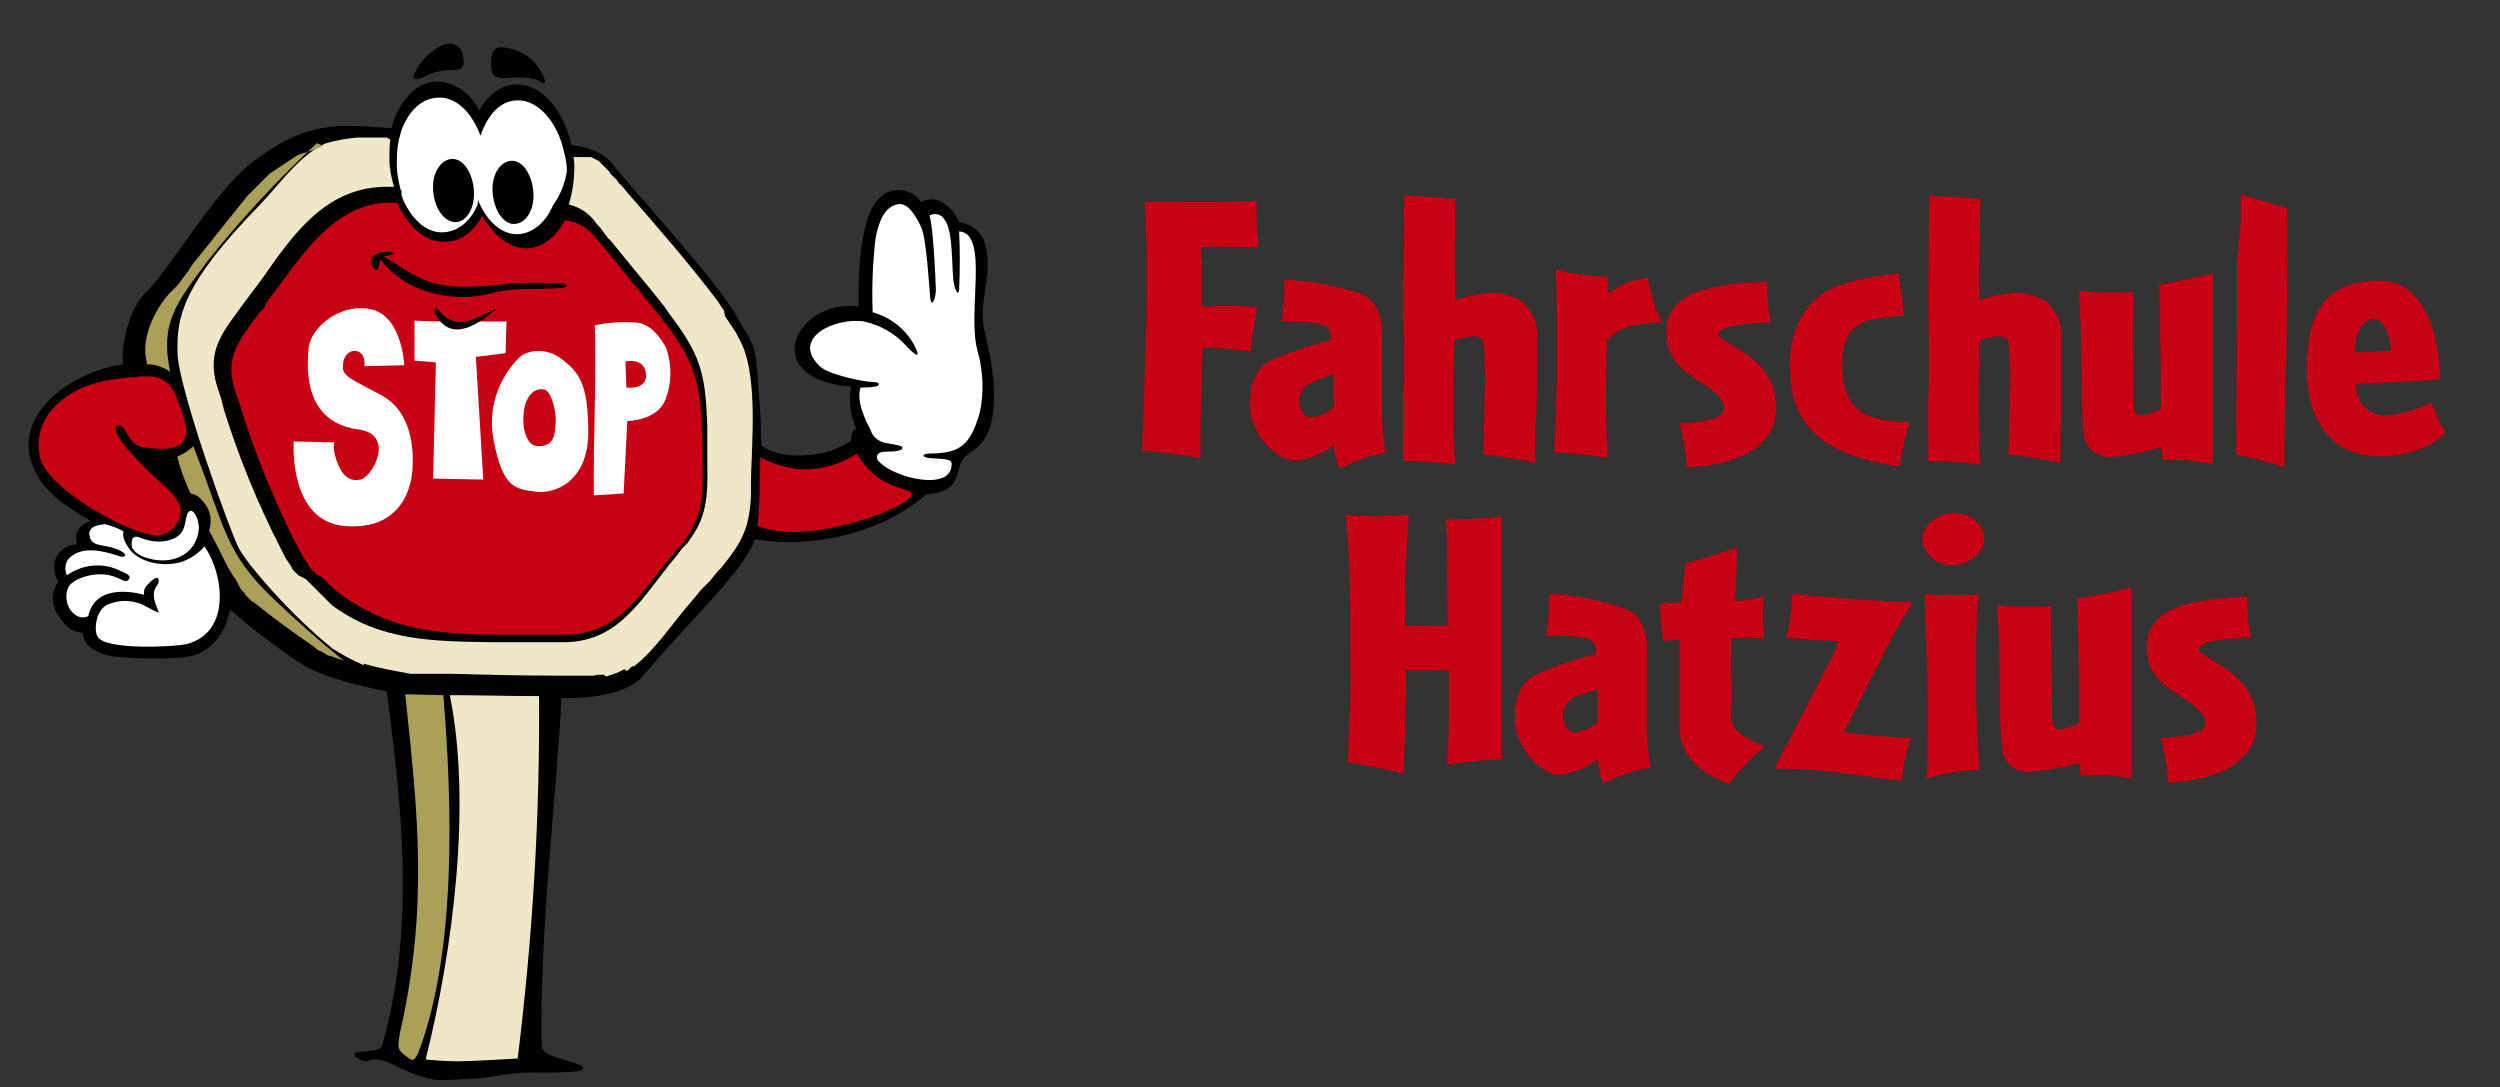
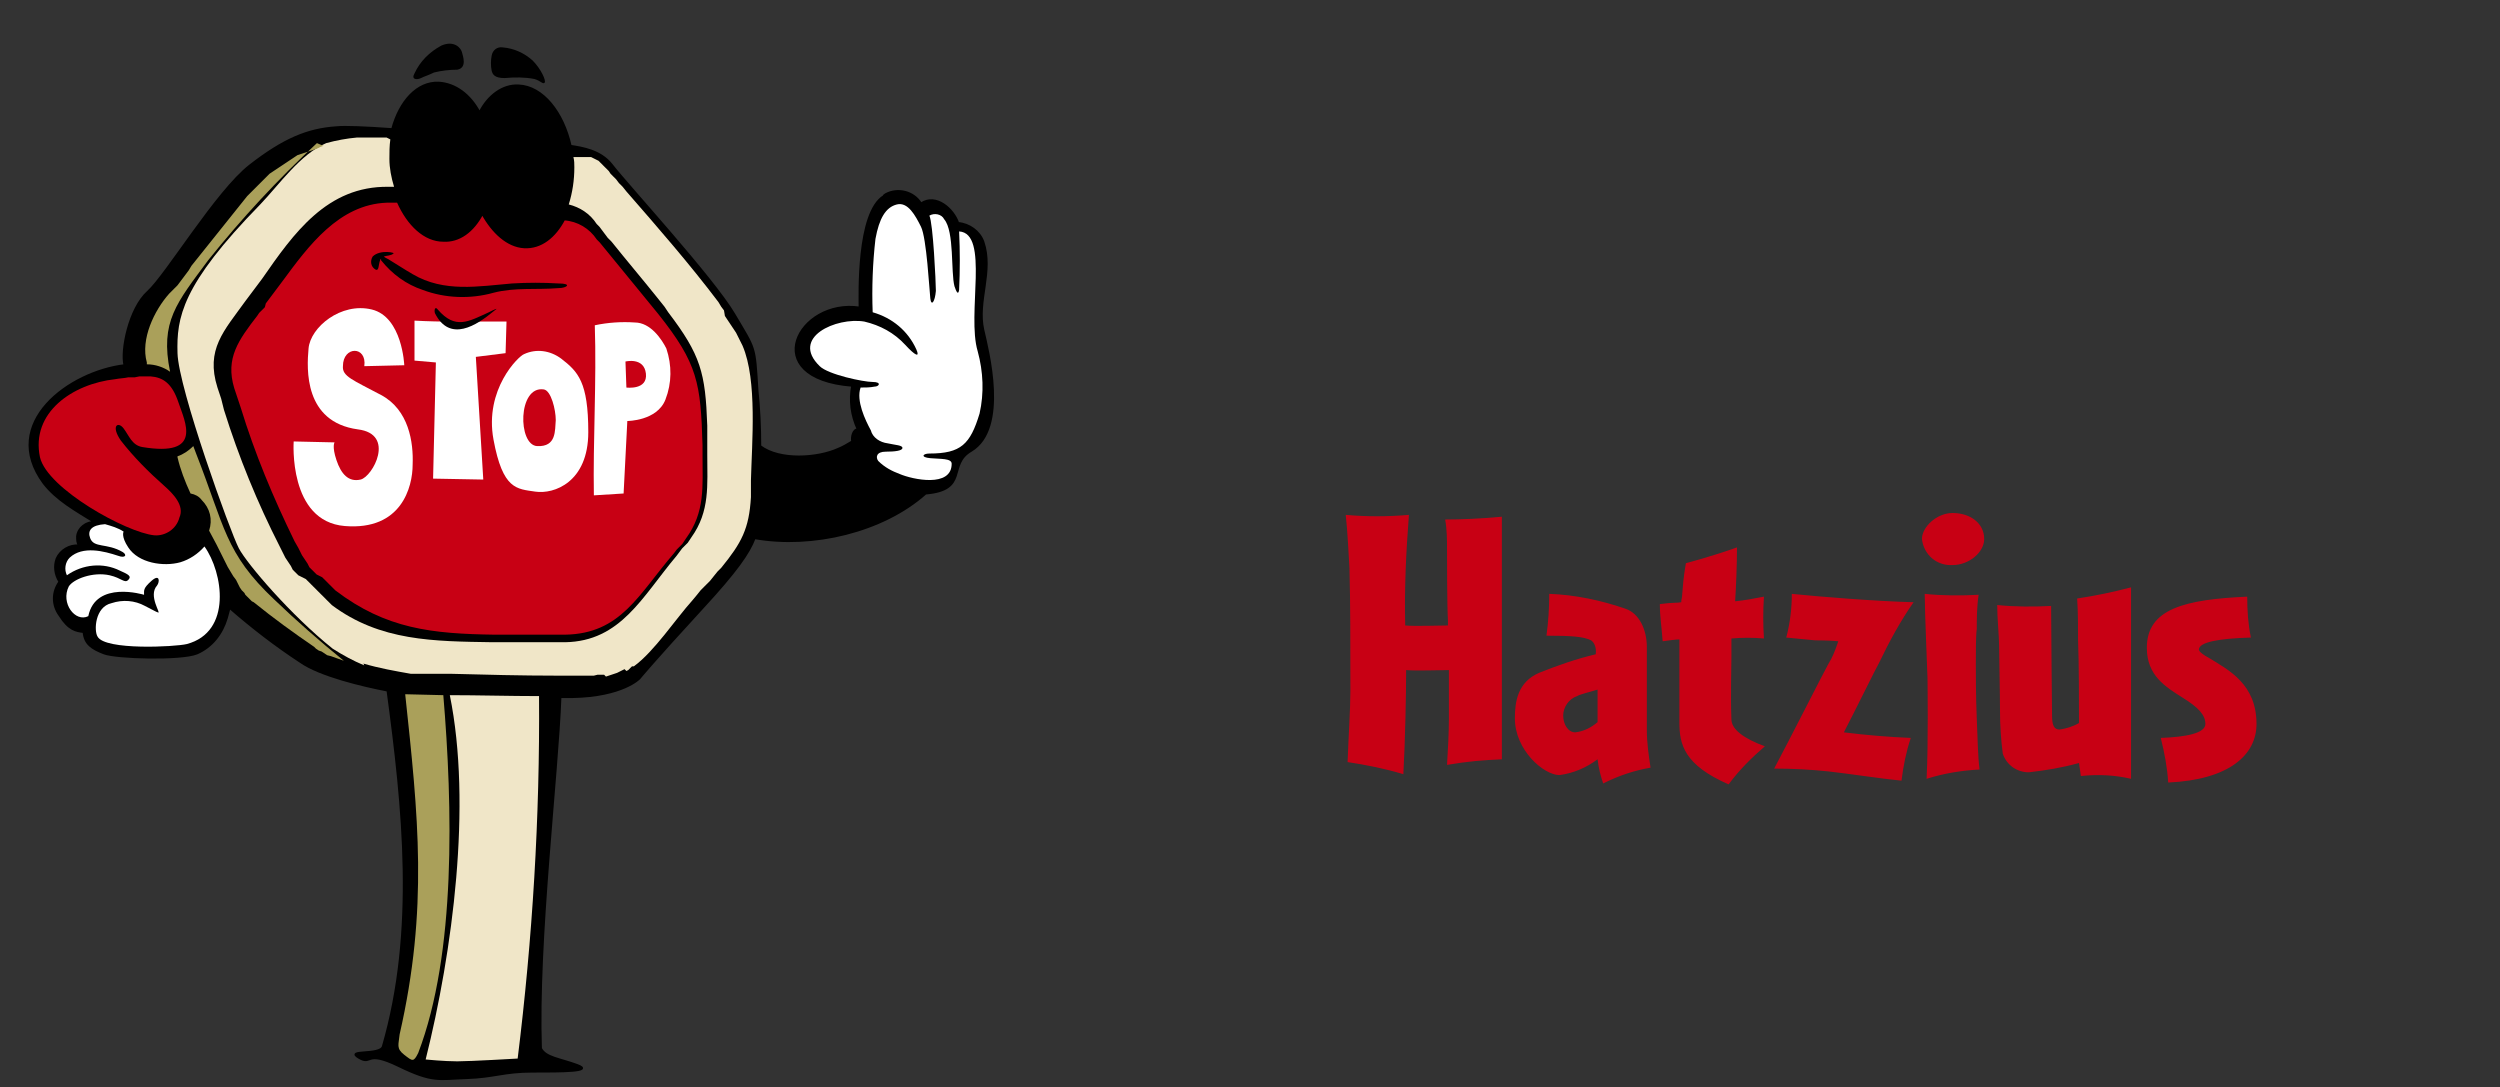
<svg xmlns="http://www.w3.org/2000/svg" version="1.1" id="Ebene_1" x="0px" y="0px" viewBox="0 0 269 117" style="enable-background:new 0 0 269 117;" xml:space="preserve">
  <rect x="0" y="0" width="269" height="117" fill="#333333" stroke="none" />
  <style type="text/css">
	.st0{fill:none;stroke:#000000;stroke-width:0.22;stroke-miterlimit:22.93;}
	.st1{fill:#FFFFFF;}
	.st2{fill:#C80014;}
	.st3{fill:#AAA05A;}
	.st4{fill:#F0E6C8;}
</style>
  <title>fsh_STOPsign</title>
  <path d="M41.7,74.3c1.7,12.6,3.1,25.9-0.5,38.3c-0.3,1-4.1,0.3-2.6,1.2s0.6-0.9,4.3,0.9s4.3,1.4,7.3,1.3s4-0.7,7.1-0.7  s6.7,0,4.8-0.7s-3.4-0.8-3.9-1.8c-0.4-11.5,1.8-29.5,2.1-37.8h1.3c5.4-0.1,7.2-2,7.2-2s1.2-1.5,6.8-7.6c3.6-3.9,5-5.9,5.6-7.5  c6.2,1.1,13.8-0.7,18.4-4.8c4.7-0.4,2.3-3.1,4.9-4.6c4-2.4,1.8-10.8,1.3-13c-0.7-3.1,1.1-6.3,0-9.5c-0.4-1.1-1.5-1.9-2.7-2  c-0.5-1.5-2.4-3.2-4-2.1c-0.8-1.3-2.5-1.7-3.8-1c-0.1,0.1-0.2,0.1-0.2,0.2c-2.9,1.8-2.6,10.7-2.6,12c-6.6-1-11.1,7.6-0.8,8.4  c-0.3,1.6-0.1,3.2,0.6,4.7c-0.5,0-0.7,0.8-0.6,1.3c-0.5,0.3-1,0.6-1.5,0.8c-2.2,1-6.3,1.3-8.4-0.3c0-2-0.1-4.1-0.3-6  c-0.3-4.9-0.2-4.3-2.5-8.2s-11.6-14-13.2-16.1c-1.2-1.5-3.1-1.8-4.4-2c-0.8-3.6-3-6.4-5.6-6.5c-1.7-0.1-3.3,1.1-4.2,2.9  C50.6,10.2,49,9,47.2,8.9c-2.3-0.1-4.2,2-5,5c-2.8-0.2-5.1-0.3-6-0.2c-3.1,0.2-5.7,1.3-9.3,4.1s-9,11.8-11,13.6s-2.9,6.3-2.5,7.9  C7.5,40-0.1,45.5,4.7,52c1.4,1.8,3.4,2.9,5.5,4.2c-0.9-0.1-1.8,0.6-1.9,1.5c0,0.4,0,0.7,0.2,1c-1-0.1-2,0.5-2.4,1.4  c-0.3,0.8-0.2,1.7,0.3,2.5c-0.8,1.1-0.8,2.5,0,3.6c1,1.6,1.8,1.7,2.6,1.8c0.1,1.3,0.9,1.8,2.2,2.3s8.3,0.7,10,0  c1.6-0.7,2.7-2.1,3.2-3.8c0.1-0.4,0.2-0.7,0.3-1.1c2.4,2.1,5,4.1,7.6,5.8C34.4,72.7,39.1,73.8,41.7,74.3z M16.9,49.6h-0.4  c-0.8,0.1-0.8,0,0.1,0.8c0.2,0.1,0.3,0.2,0.5,0.4c0,0,0-0.1,0-0.2C17.1,50.4,17,50,16.9,49.6z" />
  <path class="st0" d="M41.7,74.3c1.7,12.6,3.1,25.9-0.5,38.3c-0.3,1-4.1,0.3-2.6,1.2s0.6-0.9,4.3,0.9s4.3,1.4,7.3,1.3s4-0.7,7.1-0.7  s6.7,0,4.8-0.7s-3.4-0.8-3.9-1.8c-0.4-11.5,1.8-29.5,2.1-37.8h1.3c5.4-0.1,7.2-2,7.2-2s1.2-1.5,6.8-7.6c3.6-3.9,5-5.9,5.6-7.5  c6.2,1.1,13.8-0.7,18.4-4.8c4.7-0.4,2.3-3.1,4.9-4.6c4-2.4,1.8-10.8,1.3-13c-0.7-3.1,1.1-6.3,0-9.5c-0.4-1.1-1.5-1.9-2.7-2  c-0.5-1.5-2.4-3.2-4-2.1c-0.8-1.3-2.5-1.7-3.8-1c-0.1,0.1-0.2,0.1-0.2,0.2c-2.9,1.8-2.6,10.7-2.6,12c-6.6-1-11.1,7.6-0.8,8.4  c-0.3,1.6-0.1,3.2,0.6,4.7c-0.5,0-0.7,0.8-0.6,1.3c-0.5,0.3-1,0.6-1.5,0.8c-2.2,1-6.3,1.3-8.4-0.3c0-2-0.1-4.1-0.3-6  c-0.3-4.9-0.2-4.3-2.5-8.2s-11.6-14-13.2-16.1c-1.2-1.5-3.1-1.8-4.4-2c-0.8-3.6-3-6.4-5.6-6.5c-1.7-0.1-3.3,1.1-4.2,2.9  C50.6,10.2,49,9,47.2,8.9c-2.3-0.1-4.2,2-5,5c-2.8-0.2-5.1-0.3-6-0.2c-3.1,0.2-5.7,1.3-9.3,4.1s-9,11.8-11,13.6s-2.9,6.3-2.5,7.9  C7.5,40-0.1,45.5,4.7,52c1.4,1.8,3.4,2.9,5.5,4.2c-0.9-0.1-1.8,0.6-1.9,1.5c0,0.4,0,0.7,0.2,1c-1-0.1-2,0.5-2.4,1.4  c-0.3,0.8-0.2,1.7,0.3,2.5c-0.8,1.1-0.8,2.5,0,3.6c1,1.6,1.8,1.7,2.6,1.8c0.1,1.3,0.9,1.8,2.2,2.3s8.3,0.7,10,0  c1.6-0.7,2.7-2.1,3.2-3.8c0.1-0.4,0.2-0.7,0.3-1.1c2.4,2.1,5,4.1,7.6,5.8C34.4,72.7,39.1,73.8,41.7,74.3z M16.9,49.6h-0.4  c-0.8,0.1-0.8,0,0.1,0.8c0.2,0.1,0.3,0.2,0.5,0.4c0,0,0-0.1,0-0.2C17.1,50.4,17,50,16.9,49.6z" />
-   <path class="st1" d="M43.2,20.5c0,0.1,0,0.1,0,0.2l0,0l0,0v0.1l0,0v0.1l0,0v0.1l0,0l0,0V21l0,0l0,0l0,0V21l0,0l0.1,0.2l0,0l0,0l0,0  l0,0l0,0v0.1l0,0l0,0l0,0l0,0c0.9,2.2,2.5,3.7,4.2,3.7s3.1-1.1,3.9-3l0,0v-0.1l0,0l0,0l0,0l0,0l0,0v-0.1l0,0l0,0l0,0l0,0l0,0l0,0  v-0.1l0,0l0,0l0.1-0.2v0.1l0,0l0,0l0,0v0.1l0,0l0,0l0,0l0,0l0,0c0,0.1,0,0.1,0.1,0.2l0,0l0,0v0l0,0l0,0l0,0l0,0l0,0l0,0l0,0l0,0l0,0  l0,0c0.9,2,2.4,3.3,4,3.3s3.1-1.2,3.9-3.1l0,0c0.8-1.1,1.3-2.4,1.5-3.7c0-0.6-0.1-1.1-0.2-1.6c-0.1-0.4-0.2-0.8-0.3-1.2l0,0  c-0.8-2.7-2.6-4.7-4.6-4.8s-3.4,1.5-4.2,3.8c-0.9-2.4-2.5-4.1-4.4-4.1s-3.3,1.4-4.1,3.5c-0.1,0.4-0.2,0.7-0.3,1.1v0.1  c-0.2,0.8-0.2,1.7-0.2,2.6c0,0.9,0.2,1.8,0.4,2.6l0,0v0l0,0l0,0L43.2,20.5L43.2,20.5z" />
  <path d="M48.7,17.1c1.2,0,2.2,1.6,2.3,3.5s-0.9,3.4-2.1,3.3s-2.2-1.6-2.3-3.5S47.5,17.1,48.7,17.1" />
  <path class="st2" d="M42.8,21.7L42.8,21.7h-0.5h-0.7c-5.2,0.2-8.5,4.7-11.3,8.5l-0.3,0.4l-0.3,0.4l-0.3,0.4l-0.3,0.4l-0.3,0.4  l-0.3,0.4L28.4,33l-0.3,0.3l-0.3,0.3l-0.2,0.3c-2,2.6-3.5,4.6-2.5,7.9l0.1,0.3l0.1,0.3l0.1,0.3l0.1,0.3l0.1,0.3l0.1,0.3l0.1,0.3  c1.5,4.9,3.5,9.7,5.8,14.4L32,59l0.2,0.4l0.2,0.4l0.2,0.3l0.2,0.3l0.2,0.3l0.1,0.2l0.1,0.2l0.1,0.1l0,0l0,0l0.1,0.1l0.1,0.1l0.1,0.1  l0.1,0.1l0.1,0.1l0.1,0.1l0.1,0.1l0.2,0.1l0.2,0.1l0.2,0.1l0.2,0.2l0.2,0.2l0.2,0.2l0.2,0.2l0.2,0.2l0.2,0.2l0.2,0.2  c5.5,4.2,10.5,4.7,17.2,4.8h7.6c6.1-0.1,8-4.4,11.8-8.8l0.3-0.4l0.3-0.3l0.3-0.3l0.2-0.3l0.2-0.3c2.1-2.9,1.8-5.6,1.8-9.1v-1  c-0.2-6.7-0.5-8.8-4.8-14.2c-2.1-2.6-4.2-5.1-6.3-7.7l-0.3-0.3c-0.8-1.2-2.1-2-3.6-2.1c-1,1.9-2.5,3.1-4.3,3S53,25,51.9,23  c-1,1.9-2.5,3-4.2,2.9C45.7,25.9,43.9,24.2,42.8,21.7z" />
  <path class="st0" d="M42.8,21.7L42.8,21.7h-0.5h-0.7c-5.2,0.2-8.5,4.7-11.3,8.5l-0.3,0.4l-0.3,0.4l-0.3,0.4l-0.3,0.4l-0.3,0.4  l-0.3,0.4L28.4,33l-0.3,0.3l-0.3,0.3l-0.2,0.3c-2,2.6-3.5,4.6-2.5,7.9l0.1,0.3l0.1,0.3l0.1,0.3l0.1,0.3l0.1,0.3l0.1,0.3l0.1,0.3  c1.5,4.9,3.5,9.7,5.8,14.4L32,59l0.2,0.4l0.2,0.4l0.2,0.3l0.2,0.3l0.2,0.3l0.1,0.2l0.1,0.2l0.1,0.1l0,0l0,0l0.1,0.1l0.1,0.1l0.1,0.1  l0.1,0.1l0.1,0.1l0.1,0.1l0.1,0.1l0.2,0.1l0.2,0.1l0.2,0.1l0.2,0.2l0.2,0.2l0.2,0.2l0.2,0.2l0.2,0.2l0.2,0.2l0.2,0.2  c5.5,4.2,10.5,4.7,17.2,4.8h7.6c6.1-0.1,8-4.4,11.8-8.8l0.3-0.4l0.3-0.3l0.3-0.3l0.2-0.3l0.2-0.3c2.1-2.9,1.8-5.6,1.8-9.1v-1  c-0.2-6.7-0.5-8.8-4.8-14.2c-2.1-2.6-4.2-5.1-6.3-7.7l-0.3-0.3c-0.8-1.2-2.1-2-3.6-2.1c-1,1.9-2.5,3.1-4.3,3S53,25,51.9,23  c-1,1.9-2.5,3-4.2,2.9C45.7,25.9,43.9,24.2,42.8,21.7z" />
  <path d="M49.7,5.6c0.1,0.4,0.6,1.7-0.5,1.9c-0.8,0-1.7,0.1-2.5,0.3c-0.6,0.3-1,0.4-1.4,0.6s-1.1,0.2-0.7-0.5c0.6-1.3,1.6-2.3,2.9-3  C48.9,4.3,49.6,5.2,49.7,5.6" />
  <path d="M52.9,6c-0.1,0.5-0.1,1.1,0,1.6C53,8,53.2,8.4,54.3,8.4c1.1-0.1,2.2-0.1,3.2,0.1c0.7,0.2,0.9,0.6,1.1,0.4s-0.4-1.5-1.3-2.4  c-0.9-0.8-2-1.3-3.2-1.4C53.5,5,53,5.4,52.9,6C52.9,6,52.9,6,52.9,6" />
  <path class="st1" d="M20.1,69.3c-1.2,0.3-8.8,0.7-9.6-0.8c-0.4-0.6-0.3-3.2,1.5-3.6c1.2-0.4,2.5-0.3,3.6,0.3c1,0.5,1.1,0.6,1.4,0.7  c0.4,0.2-1.1-1.8-0.1-2.9c0.3-0.4,0.3-1.3-0.6-0.5s-0.8,1-0.8,1.5c0,0-5.2-1.6-6,2.3c-1.4,0.7-3-1.4-2.1-3.2  c0.5-0.8,2.6-1.6,4.4-1.2c1.3,0.3,1.6,0.9,2,0.5s0-0.6-0.9-1c-1.8-0.9-4-0.7-5.7,0.5c-0.3-0.6-0.2-1.4,0.3-1.9  c1.4-1.3,3.7-0.7,5.2-0.2c0.8,0.3,1-0.1,0.5-0.4c-1.7-1-3.1-0.4-3.5-1.5c-0.3-0.8,0.1-1.4,1.6-1.5c0.7,0.2,1.4,0.4,2,0.8  c0,0-0.3,0.5,0.5,1.7c1.1,1.7,3.8,2.1,5.6,1.6c1-0.3,1.9-0.9,2.6-1.7C24,61.6,25,68,20.1,69.3" />
-   <path class="st1" d="M20.2,55.2c0.5-0.8,1.2,0.6,1.2,1.6c-0.2,3-3.1,4.2-6,3.1c-0.5-0.2-0.9-0.5-1.2-1c0-0.2-0.3-1.6,1-1  c1,0.4,2.1,0.5,3.1,0.2C20.2,57.5,19.8,56,20.2,55.2" />
  <path class="st2" d="M12.4,40.8c0.5-0.1,1-0.1,1.4-0.2H14h0.3l0,0h0.2l0,0l0.5-0.1l0,0c0.4,0,0.8,0,1.2,0l0,0c1.3,0.1,2.3,0.7,3,2.8  s2.7,5.9-3.9,4.8c-1.1-0.2-1.4-1.2-2-2s-1.4-0.3-0.3,1.3c1.4,1.8,3,3.4,4.7,4.9l0,0l0,0c0.9,0.8,2.2,2.1,1.6,3.4l0,0l0,0l0,0  c-0.3,1.2-1.5,2-2.7,1.9c-3-0.3-11.5-5-12.3-8.4C3.3,44.4,7.8,41.3,12.4,40.8" />
  <path class="st1" d="M102.4,49.9c0,2.6-4.2,1.7-5.6,1.1c-0.8-0.3-1.6-0.7-2.3-1.4c-0.3-0.4-0.2-1,0.8-1s1.8-0.1,1.8-0.4  s-0.7-0.3-1.6-0.5c-0.8-0.1-1.6-0.6-1.8-1.4c-0.6-1.1-1.6-3.2-1.1-4.6c0.5,0,1,0,1.5-0.1c0.5,0,0.8-0.5-0.2-0.5s-4.8-0.8-5.7-1.7  C85,36.3,90,34.1,93,34.6c1.7,0.4,3.2,1.2,4.4,2.5c1.1,1.2,1.6,1.4,1.2,0.5c-0.9-2-2.6-3.4-4.7-4c-0.1-2.6,0-5.3,0.3-7.9  c0.4-2.2,1.1-3.4,2.3-3.7s2,1.2,2.6,2.4s0.9,6.8,1,7.7s0.5,0.4,0.6-0.8c0-0.9-0.3-7.3-0.7-8.1c0.5-0.3,1.3-0.2,1.6,0.4  c1.1,1.3,0.7,5.7,1.1,7.2c0.2,0.6,0.4,1,0.5,0.4c0.1-2.1,0.1-4.2,0-6.3c3.3,0.2,0.8,8.9,2,12.9c0.6,2.2,0.7,4.5,0.2,6.7  c-1,3.3-2,4.3-5.4,4.3c-0.7,0-1,0.4,0.1,0.5S102.4,49.3,102.4,49.9" />
-   <path class="st2" d="M92.2,48.8c1.5,2.5,2.9,3.2,5.5,4s-8.3,5.3-14.3,4.3c-0.7-0.1-1.3-0.3-1.9-0.5c0-0.3,0.1-0.7,0.1-1  c0.1-1.2,0.2-3.7,0.2-6.4c1.3,0.7,2.7,1.1,4.2,1.3C88.2,50.6,90.4,50,92.2,48.8" />
  <path class="st3" d="M43.6,74.7c1.4,13.1,2.5,23-0.6,36.6c-0.1,1.1-0.4,1.5,0.5,2.2s1,0.8,1.5-0.2c4.1-10.7,3.7-26.6,2.7-38.5  L43.6,74.7L43.6,74.7z" />
  <path class="st4" d="M58,74.9c0.1,13-0.7,26.1-2.3,39c0,0-5.1,0.3-6.5,0.3s-3.4-0.2-3.4-0.2c2.9-11.6,5-27.4,2.6-39.2  C51.3,74.8,55,74.9,58,74.9" />
  <path class="st4" d="M39.2,71.6c-1.2-0.5-2.3-1.1-3.4-1.8c-4.5-3.6-9.2-9.1-10.1-10.8s-6.5-17.2-6.6-21s0.4-7.3,8.9-16  c2.1-2.2,4.3-5.4,7.1-6.6c1.1-0.3,2.2-0.5,3.3-0.6h0.2h0.7H40h0.8l0.8,0L42,15c-0.1,0.7-0.1,1.4-0.1,2.1c0,1,0.2,2,0.5,3h-0.1h-0.5  c-6.6-0.1-10.2,5-13.6,9.9l-0.3,0.4l-0.3,0.4l-0.3,0.4l-0.3,0.4l-0.3,0.4l-0.3,0.4c-2.3,3.2-4.3,5.2-3,9.3l0.1,0.3l0.1,0.3l0.1,0.3  l0.1,0.3l0.1,0.4l0.1,0.4l0.1,0.4c1.6,5.1,3.6,10,6,14.7l0.2,0.4l0.2,0.4l0.2,0.4l0.2,0.3l0.2,0.3l0.2,0.3l0.1,0.2l0.1,0.2l0.1,0.1  l0,0l0,0l0.1,0.1l0.1,0.1l0.1,0.1l0.1,0.1l0.1,0.1l0.2,0.1l0.2,0.1l0.2,0.1l0.2,0.1l0.2,0.2l0.2,0.2l0.2,0.2l0.2,0.2l0.2,0.2  l0.2,0.2l0.2,0.2l0.2,0.2l0.2,0.2l0.2,0.2l0.2,0.2l0.2,0.2l0.2,0.2l0.2,0.2c5.2,3.9,11,3.9,17.3,4h7.8c6-0.1,8.3-4.9,12-9.3l0.3-0.4  l0.3-0.4l0.3-0.3l0.3-0.3l0.2-0.3l0.2-0.3c2-2.8,1.7-5.6,1.7-8.9v-3.1c-0.2-5.7-0.7-7.6-4.2-12.2L71.5,33l-0.4-0.5L70.7,32  c-1.6-2-3.3-4-4.9-6l-0.4-0.4l-0.3-0.4l-0.3-0.4l-0.3-0.4l-0.3-0.3c-0.7-1.1-1.8-1.8-3-2.1c0.4-1.3,0.6-2.6,0.6-4  c0-0.4,0-0.7-0.1-1.1l0,0h0.2H62h0.2h0.2h0.2h0.2h0.2H63h0.2h0.2l0.2,0l0.2,0.1l0.2,0.1l0.2,0.1l0.2,0.1l0.1,0.1l0.1,0.1l0.1,0.1  l0.1,0.1l0.1,0.1l0.1,0.1l0.1,0.1l0.1,0.1l0.1,0.1l0.2,0.2l0.2,0.3l0.3,0.3l0.3,0.3l0.3,0.4l0.4,0.4l0.4,0.5  c3.4,3.9,6.8,7.8,9.9,11.9l0.3,0.5l0.3,0.4L78,34l0.2,0.3l0.2,0.3l0.2,0.3l0.2,0.3l0.2,0.3l0.2,0.3l0.1,0.2l0.1,0.2l0.1,0.2l0.1,0.2  l0.1,0.2l0.1,0.2l0.1,0.2c1.6,3.7,1,10.5,0.9,14.5v1.8c-0.2,3.4-1,4.9-3.2,7.6l-0.4,0.4L76.8,62l-0.4,0.5L75.9,63l-0.5,0.5L75,64  l-0.5,0.6c-1.8,2-4.1,5.5-6.3,7.1h-0.1H68l-0.1,0.1l-0.1,0.1l-0.1,0.1l-0.1,0.1l-0.2,0.1L67.2,72L67,72.1l-0.2,0.1l-0.2,0.1  l-0.2,0.1l-0.3,0.1l-0.3,0.1l-0.3,0.1l-0.3,0.1L65,72.6h-0.3h-0.4l-0.4,0.1h-0.4h-0.4h-0.4h-2.8c-3.8,0-7.6-0.1-11.4-0.2h-1.7h-0.5  h-0.5h-0.8h-0.8c-1.7-0.3-3.4-0.6-5.1-1.1" />
  <path class="st3" d="M20.8,48c0.1,0.3,0.2,0.5,0.3,0.8c3.1,7.9,3.1,10.7,8.4,15.7c2.4,2.3,4.9,4.5,7.5,6.6c-0.5-0.2-0.9-0.3-1.4-0.5  l-0.4-0.1l-0.3-0.2l-0.3-0.2L34.3,70L34,69.8l-0.2-0.2c-2.2-1.5-4.4-3.1-6.5-4.8l-0.2-0.1L27,64.6l-0.1-0.1l-0.1-0.1l-0.1-0.1  l-0.1-0.1h0l0,0L26.4,64l-0.1-0.2L26,63.5l-0.2-0.3l-0.2-0.4l-0.2-0.4l-0.3-0.4l-0.3-0.5l-0.3-0.5l-0.3-0.6l-0.3-0.6l-0.3-0.6  l-0.3-0.6l-0.8-1.5c0.4-1.2,0.1-2.4-0.8-3.3c-0.3-0.4-0.7-0.6-1.2-0.7c-0.6-1.3-1.1-2.6-1.4-3.9v-0.1l0,0  C19.7,48.9,20.3,48.5,20.8,48" />
  <path class="st3" d="M34.1,15.4C29.9,19.3,26,23.5,22.4,28c-3.4,4.6-5.2,6.6-4.1,12c-0.7-0.5-1.6-0.8-2.5-0.8V39  c-0.7-2.5,0.8-5.6,2.4-7.4l0.3-0.3l0.3-0.3l0.3-0.3l0.3-0.4l0.3-0.4l0.3-0.4l0.3-0.4l0.3-0.5l0.4-0.5l0.4-0.5l0.4-0.5l0.4-0.5  l0.4-0.5l0.4-0.5l0.4-0.5l0.4-0.5l0.4-0.5l0.4-0.5l0.4-0.5l0.4-0.5l0.4-0.5l0.4-0.5l0.4-0.5l0.4-0.4l0.4-0.4l0.4-0.4l0.3-0.3  l0.3-0.3l0.3-0.3l0.3-0.3l0.3-0.2l0.3-0.2l0.3-0.2l0.3-0.2l0.3-0.2l0.3-0.2l0.3-0.2l0.3-0.2l0.3-0.2l0.3-0.2l0.3-0.1l0.3-0.1  l0.3-0.1l0.3-0.1l0.3-0.1l0.3-0.1l0.3-0.1l0.2-0.1l0.2-0.1l0.3-0.1L34.1,15.4z" />
  <path d="M55.1,17.3c1.2,0,2.2,1.6,2.3,3.5s-0.9,3.3-2.1,3.3s-2.2-1.6-2.3-3.5S53.9,17.3,55.1,17.3" />
  <g>
    <path class="st1" d="M54.4,38l0.1-3.4h-3c-1.1,0.6-2.4,0.6-3.5,0c-1.6,0-3.4-0.1-3.4-0.1v4.3l2.3,0.2l-0.3,12.5l5.4,0.1l-0.8-13.2   L54.4,38z" />
    <path class="st1" d="M41,42.5c-3-1.6-4.2-2-4.1-3.1c0-2.2,2.6-2.2,2.3,0l4.3-0.1c0,0-0.2-5.2-3.5-6c-3.3-0.8-6.6,1.9-6.8,4.2   c-0.2,2.2-0.5,7.9,5.3,8.7c4.1,0.5,1.6,5.1,0.3,5.4c-1.3,0.3-2.1-0.6-2.6-2.1c-0.5-1.5-0.2-1.9-0.2-1.9l-4.4-0.1   c0,0-0.6,8.6,5.5,9.1c6.1,0.5,7.3-4.2,7.3-6.6C44.5,47.6,44,44.1,41,42.5z" />
    <path class="st1" d="M60.4,38.6c-1.2-0.9-2.7-1.1-4-0.5c-0.6,0.2-4.3,3.8-3.3,9.2c1,5.4,2.5,5.3,4.5,5.6s5.7-1,5.7-6.4   S62.2,40,60.4,38.6z M57.8,48c-2.1-0.1-2.1-6.5,0.7-6.1c0.8,0.1,1.3,2.2,1.3,3.3C59.7,46.3,59.9,48.1,57.8,48z" />
    <path class="st1" d="M71.7,37.5c-0.5-1-1.7-2.8-3.4-2.8c-1.4-0.1-2.9,0-4.3,0.3c0.2,6-0.2,12.4-0.1,18.3l3.2-0.2l0.4-7.8   c0,0,3.2,0,4.1-2.3C72.3,41.2,72.3,39.3,71.7,37.5z M67.4,41.7l-0.1-2.8c0,0,2-0.5,2.2,1.3C69.7,42,67.4,41.7,67.4,41.7z" />
  </g>
  <path d="M42.3,27.3c-0.2,0.2-0.7,0.2-1,0.3c0.1,0.1,0.3,0.2,0.5,0.3c0.5,0.3,1.9,1.2,2.6,1.6c3.4,2,7.1,1.3,10.7,1  c1.7-0.1,3.3-0.1,5,0c1.5,0,0.9,0.5,0,0.5c-2.4,0.2-4.7-0.1-7,0.5c-2.5,0.7-5.2,0.6-7.6-0.3c-1.8-0.6-3.3-1.7-4.5-3.2  c0-0.1,0-0.1,0-0.2c0,0.1-0.1,0.1-0.1,0.2c-0.2,0.5-0.1,1.2-0.5,1c-0.5-0.3-0.6-0.9-0.3-1.4c0,0,0,0,0,0  C40.9,26.8,42.7,27.2,42.3,27.3" />
  <path d="M47.1,33.3c1.9,2.2,3.3,1.3,5.5,0.3c0.6-0.3,1.2-0.6,0.5-0.1c-1.8,1.5-4.7,3.4-6.3,0.2C46.7,33.4,46.8,32.9,47.1,33.3" />
-   <path class="st2" d="M257.3,37.7l-2.3,0.2c-0.5,0-1.1,0-1.6,0c-0.2-1.8,0.9-3.6,2-3.6C256.5,34.3,257.2,36.1,257.3,37.7 M263.1,46.5  c-0.6-1-1.1-2.1-1.5-3.2c-1.5,0.8-3.1,1.2-4.8,1.4c-1.7,0.1-3.2-1.2-3.3-3c0-0.1,0-0.2,0-0.4c1.8-0.1,5.3-0.2,9.1-0.5  c-0.3-6.5-2.5-10.6-6.5-10.6c-4.2,0-7.9,1.5-7.9,9.5c0,5.3,2.5,9.4,7.9,9.4C257.8,49.3,262,48.2,263.1,46.5L263.1,46.5z M246.1,22.4  c-1.3-0.4-3.1-0.9-5-1.5c0,2.4,0,3.1,0,3.3c-0.1,0.5-0.4,3.8-0.4,4.1c0,0.5,0,5.6,0,6.1c0,0.9-0.1,12.7-0.1,14.5  c1.8,0.4,3.5,0.8,5.2,1.4c0-3.2,0.1-8.5,0.1-8.9c0.1-0.7,0.2-9.1,0.2-9.4C246.1,30.8,246.2,24.1,246.1,22.4L246.1,22.4z M238.1,49.9  V29.4c-1.9,0.5-3.8,0.9-5.8,1.2c0.1,1.2,0.1,3.5,0.1,4.5c0.1,2.4,0.1,7.1,0.1,8.9c-0.7,0.4-1.4,0.6-2.1,0.7c-0.6,0-0.8-0.5-0.8-1.5  c0-0.2-0.1-9.6-0.1-11.8c-1.9,0.1-3.9,0.1-5.8-0.1c0,1.4,0.2,3.4,0.2,4.3s0.1,5.3,0.1,7.1c0,1.5,0.1,3,0.3,4.5c0.4,1.2,1.5,2,2.8,2  c1.8-0.2,3.7-0.5,5.4-1.1l0.2,1.4C234.6,49.4,236.4,49.6,238.1,49.9L238.1,49.9z M221.8,36.3c0.1-1.5-0.6-3-1.8-4  c-0.8-0.4-1.7-0.7-2.6-0.8c-1.5,0-3,0.3-4.4,0.8c-0.1-3.3,0.1-9.7,0.1-10.9c-1.6-0.2-3.8-0.2-5.5-0.4c-0.1,5-0.1,10.4-0.1,12.4  c0,0.6,0.1,6.4,0,8.9c-0.1,2.1,0,5.5,0,7.3c1.9,0,3.7,0.1,5.6,0.4c-0.3-2.8-0.2-10.4-0.1-13.3c0.5-0.3,1.1-0.4,1.7-0.5  c0.7-0.1,1.3,0.2,1.4,0.5c0.1,1.1,0.2,4.2,0.2,4.5c-0.1,1-0.1,6-0.2,7.7c1.9,0.2,3.8,0.5,5.6,0.9c0-2,0-4.2,0.1-5  C221.8,43.6,221.8,36.6,221.8,36.3z M205.5,45.4c-1.2,0-2.4-0.1-3.6-0.4c-3-0.7-3.7-3.3-3.7-5.8c0-2.8,1.1-4.3,3-4.8  c1.2-0.2,2.4-0.4,3.7-0.4l-0.6-4.6c-6.2,0.8-8.1,1.6-9.9,3.8c-1.3,1.8-1.9,4.1-1.8,6.3c0,6.1,3.2,9.4,11.8,10.7  C204.6,48.6,205,47,205.5,45.4z M191.1,44c0-4.3-3-5.8-5.1-7.1c-0.5-0.3-1.1-0.7-1.1-0.9c0-0.8,2.1-1.2,5.6-1.3  c-0.2-1.4-0.4-2.9-0.4-4.4c-6.7,0.3-10.8,1.3-10.8,5.5c0,3,2,4.2,3.8,5.4c1.6,1,2.4,1.8,2.4,2.8s-2.1,1.5-4.8,1.5  c0.4,1.6,0.7,3.2,0.8,4.8C188.2,50,191.1,47.3,191.1,44z M178.8,34.7c-0.7-1.5-1.2-3.2-1.5-4.8c-1.6,0.2-3,0.7-4.3,1.7v-1.8  c-1.9-0.1-3.8-0.3-5.6-0.8c0.1,2.3,0.1,4.8,0.1,6.6c0,0.7,0,4.3,0,5.1c0,0.5-0.1,5.5-0.3,8c2,0,3.9,0.3,5.8,0.6  c-0.3-3.8-0.2-9.7-0.1-12.6C173.6,35.7,175,34.8,178.8,34.7z M165.4,36.3c0.1-1.5-0.6-3-1.8-4c-0.8-0.4-1.7-0.7-2.6-0.8  c-1.5,0-3,0.3-4.4,0.8c-0.1-3.3,0-9.7,0-10.9c-1.6-0.2-3.8-0.2-5.5-0.4c-0.1,5-0.1,10.4-0.1,12.4c0,0.6,0.1,6.4,0,8.9  c-0.1,2.1,0,5.5,0,7.3c1.9,0,3.7,0.1,5.6,0.4c-0.3-2.8-0.2-10.4-0.1-13.3c0.5-0.3,1.1-0.4,1.7-0.5c0.7-0.1,1.3,0.2,1.4,0.5  c0.1,1.1,0.2,4.2,0.2,4.5c-0.1,1-0.1,6-0.2,7.7c1.9,0.2,3.8,0.5,5.6,0.9c-0.1-2,0-4.2,0.1-5C165.4,43.6,165.4,36.6,165.4,36.3z   M143.5,40.3c0,0.8,0,3.1,0,3.5c-0.7,0.6-1.5,1-2.4,1.1c-0.8,0-1.3-0.9-1.3-1.8c0-0.9,0.6-1.7,1.5-2  C141.5,40.9,142.8,40.5,143.5,40.3L143.5,40.3z M149.1,48.7c-0.2-1.3-0.4-2.7-0.4-4c0-3.5,0-8.7,0-9c0-1.8-0.8-3.6-2.3-4.1  c-2.7-0.9-5.4-1.4-8.2-1.5c0,1.5-0.1,3-0.3,4.5c2.7,0,4,0.1,4.8,0.5c0.3,0.2,0.5,0.7,0.5,1.5c-2.1,0.5-4.1,1.2-6.1,2  c-2.3,1-2.6,3.1-2.6,4.9c0,3.4,3,6.1,4.9,6.1c1.5-0.2,2.9-0.8,4.1-1.7c0.1,0.9,0.3,1.7,0.6,2.5C145.8,49.6,147.4,49,149.1,48.7  L149.1,48.7z M135.4,26.6c-0.2-2-0.2-3.1-0.2-5c-2.8,0.2-8.4,0.1-12,0.1c0.1,4,0.2,5.1,0.2,7.6c0,7-0.4,14.8-0.5,19.2  c2.1,0.1,4.3,0.4,6.3,0.8c-0.1-3.8,0.1-6.6,0.1-9.8c0-0.8,0.1-1.5,0.1-2.1c0.6,0,1.3,0,2,0.1c0.7,0,1.5,0.1,3.2,0.3  c0.1-1.6,0.4-3.2,0.7-4.8c0,0-2.8-0.1-3.6-0.1s-1.7,0.1-2.4,0.1c0-1.3,0-3,0-4.4c0-0.6-0.1-1.5-0.1-2  C130.6,26.5,132.7,26.6,135.4,26.6z" />
  <path class="st2" d="M242.8,77.9c0-4.3-3-5.8-5.1-7.1c-0.6-0.3-1.1-0.7-1.1-0.9c0-0.8,2.1-1.2,5.6-1.3c-0.3-1.4-0.4-2.9-0.4-4.4  c-6.7,0.3-10.8,1.3-10.8,5.5c0,3,2,4.2,3.9,5.4c1.6,1,2.4,1.8,2.4,2.8s-2.1,1.4-4.8,1.5c0.4,1.6,0.7,3.2,0.8,4.8  C239.9,83.9,242.8,81.2,242.8,77.9 M229.3,83.8V63.2c-1.9,0.5-3.8,0.9-5.8,1.2c0.1,1.2,0.1,3.5,0.1,4.5c0.1,2.4,0.1,7.1,0.1,8.9  c-0.7,0.4-1.4,0.6-2.1,0.7c-0.6,0-0.8-0.5-0.8-1.5c0-0.2-0.1-9.6-0.1-11.8c-1.9,0.1-3.9,0.1-5.8-0.1c0,1.4,0.2,3.4,0.2,4.3  s0.1,5.3,0.1,7.1c0,1.5,0.1,3.1,0.3,4.6c0.4,1.2,1.5,2,2.8,2c1.8-0.2,3.6-0.5,5.4-1l0.2,1.4C225.8,83.3,227.6,83.4,229.3,83.8  L229.3,83.8z M213,82.8c-0.2-1.6-0.2-3.4-0.3-5.5c-0.1-2.3-0.1-4.9-0.1-5.8c0-1.3,0-3.2,0.1-3.8c0-1,0-2.4,0.2-3.7  c-1.9,0.1-3.9,0.1-5.8-0.1c0,2,0.3,8.6,0.3,9.1s0.1,7-0.1,10.8C209.2,83.2,211.1,82.9,213,82.8L213,82.8z M213.5,58  c0-1.7-1.5-2.8-3.4-2.8c-1.7,0-3.3,1.5-3.3,2.8c0.2,1.7,1.6,2.9,3.3,2.8C211.9,60.8,213.5,59.4,213.5,58z M205.9,64.8  c-4-0.1-10.2-0.6-13.1-0.9c0,1.6-0.2,3.2-0.6,4.7l3.1,0.3c0,0,1.6,0,2.5,0.1c-0.3,0.9-0.6,1.7-1.1,2.5c-0.4,0.7-4.2,8.2-5.8,11.2  c2,0,3.9,0.1,5.8,0.3c1.9,0.2,5.8,0.8,7.9,1c0.2-1.6,0.5-3.1,1-4.6c-2.4-0.1-4.8-0.3-7.2-0.6c1.3-2.5,3.5-7,3.8-7.5  C203.3,69,204.5,66.8,205.9,64.8z M189.9,80.3c-2.2-0.8-3.6-1.8-3.6-2.9c-0.1-2.4,0-5.6,0-6.7c0-0.1,0-1.3,0-2  c1.2-0.1,2.3-0.1,3.5,0c-0.1-1.5-0.1-3,0-4.5c-1,0.2-2.1,0.4-3.1,0.5c0.1-1.5,0.2-4,0.2-5.8c-2.8,1-5.5,1.7-5.5,1.7  c-0.3,1.8-0.3,2.3-0.4,3.4c0,0.3-0.1,0.5-0.1,0.8c-0.5,0.1-0.8,0-2.3,0.2c0,1.4,0.2,2.5,0.3,4c0.7-0.1,1.5-0.2,1.8-0.2  c0,0.8,0,2.2,0,3.3v5.6c0,2.4,0.5,4.6,5.3,6.7C187.1,82.9,188.4,81.6,189.9,80.3z M171.9,74.2c0,0.8,0,3.1,0,3.5  c-0.7,0.6-1.5,1-2.4,1.1c-0.8,0-1.3-0.9-1.3-1.8c0-0.9,0.6-1.8,1.5-2.1C170,74.7,171.3,74.4,171.9,74.2z M177.6,82.6  c-0.2-1.3-0.4-2.7-0.4-4c0-3.5,0-8.7,0-9c0-1.8-0.8-3.6-2.3-4.1c-2.6-0.9-5.4-1.5-8.2-1.6c0,1.5-0.1,3-0.3,4.5c2.7,0,4,0.1,4.8,0.5  c0.3,0.2,0.6,0.7,0.5,1.5c-2.1,0.5-4.1,1.2-6.1,2c-2.3,1-2.6,3.1-2.6,4.9c0,3.4,3.1,6.1,4.8,6.1c1.5-0.2,2.9-0.8,4.1-1.7  c0.1,0.9,0.3,1.7,0.6,2.6C174.3,83.4,175.9,82.9,177.6,82.6z M161.6,81.7V55.6c-2.1,0.2-4.4,0.3-6.1,0.3c0.2,1.1,0.2,2.2,0.2,3.3  c0,0.6,0,6,0.1,7.6v0.5c-1,0-3.5,0.1-4.6,0c-0.1-4,0.1-8,0.4-11.9c-2.3,0.2-4.6,0.2-6.8,0c0.2,1.8,0.3,4.1,0.4,5.7  c0.1,3.6,0.1,8.1,0.1,13.3c0,1.9-0.2,4.8-0.3,7.6c2,0.3,4,0.7,6,1.3c0.2-3.6,0.3-8.7,0.3-11.2c1.1,0.1,3.5,0,4.6,0  c0,1.6,0,3.3,0,5.3c0,1.3-0.1,3.4-0.2,4.9C158.1,81.9,159.5,81.8,161.6,81.7L161.6,81.7z" />
</svg>